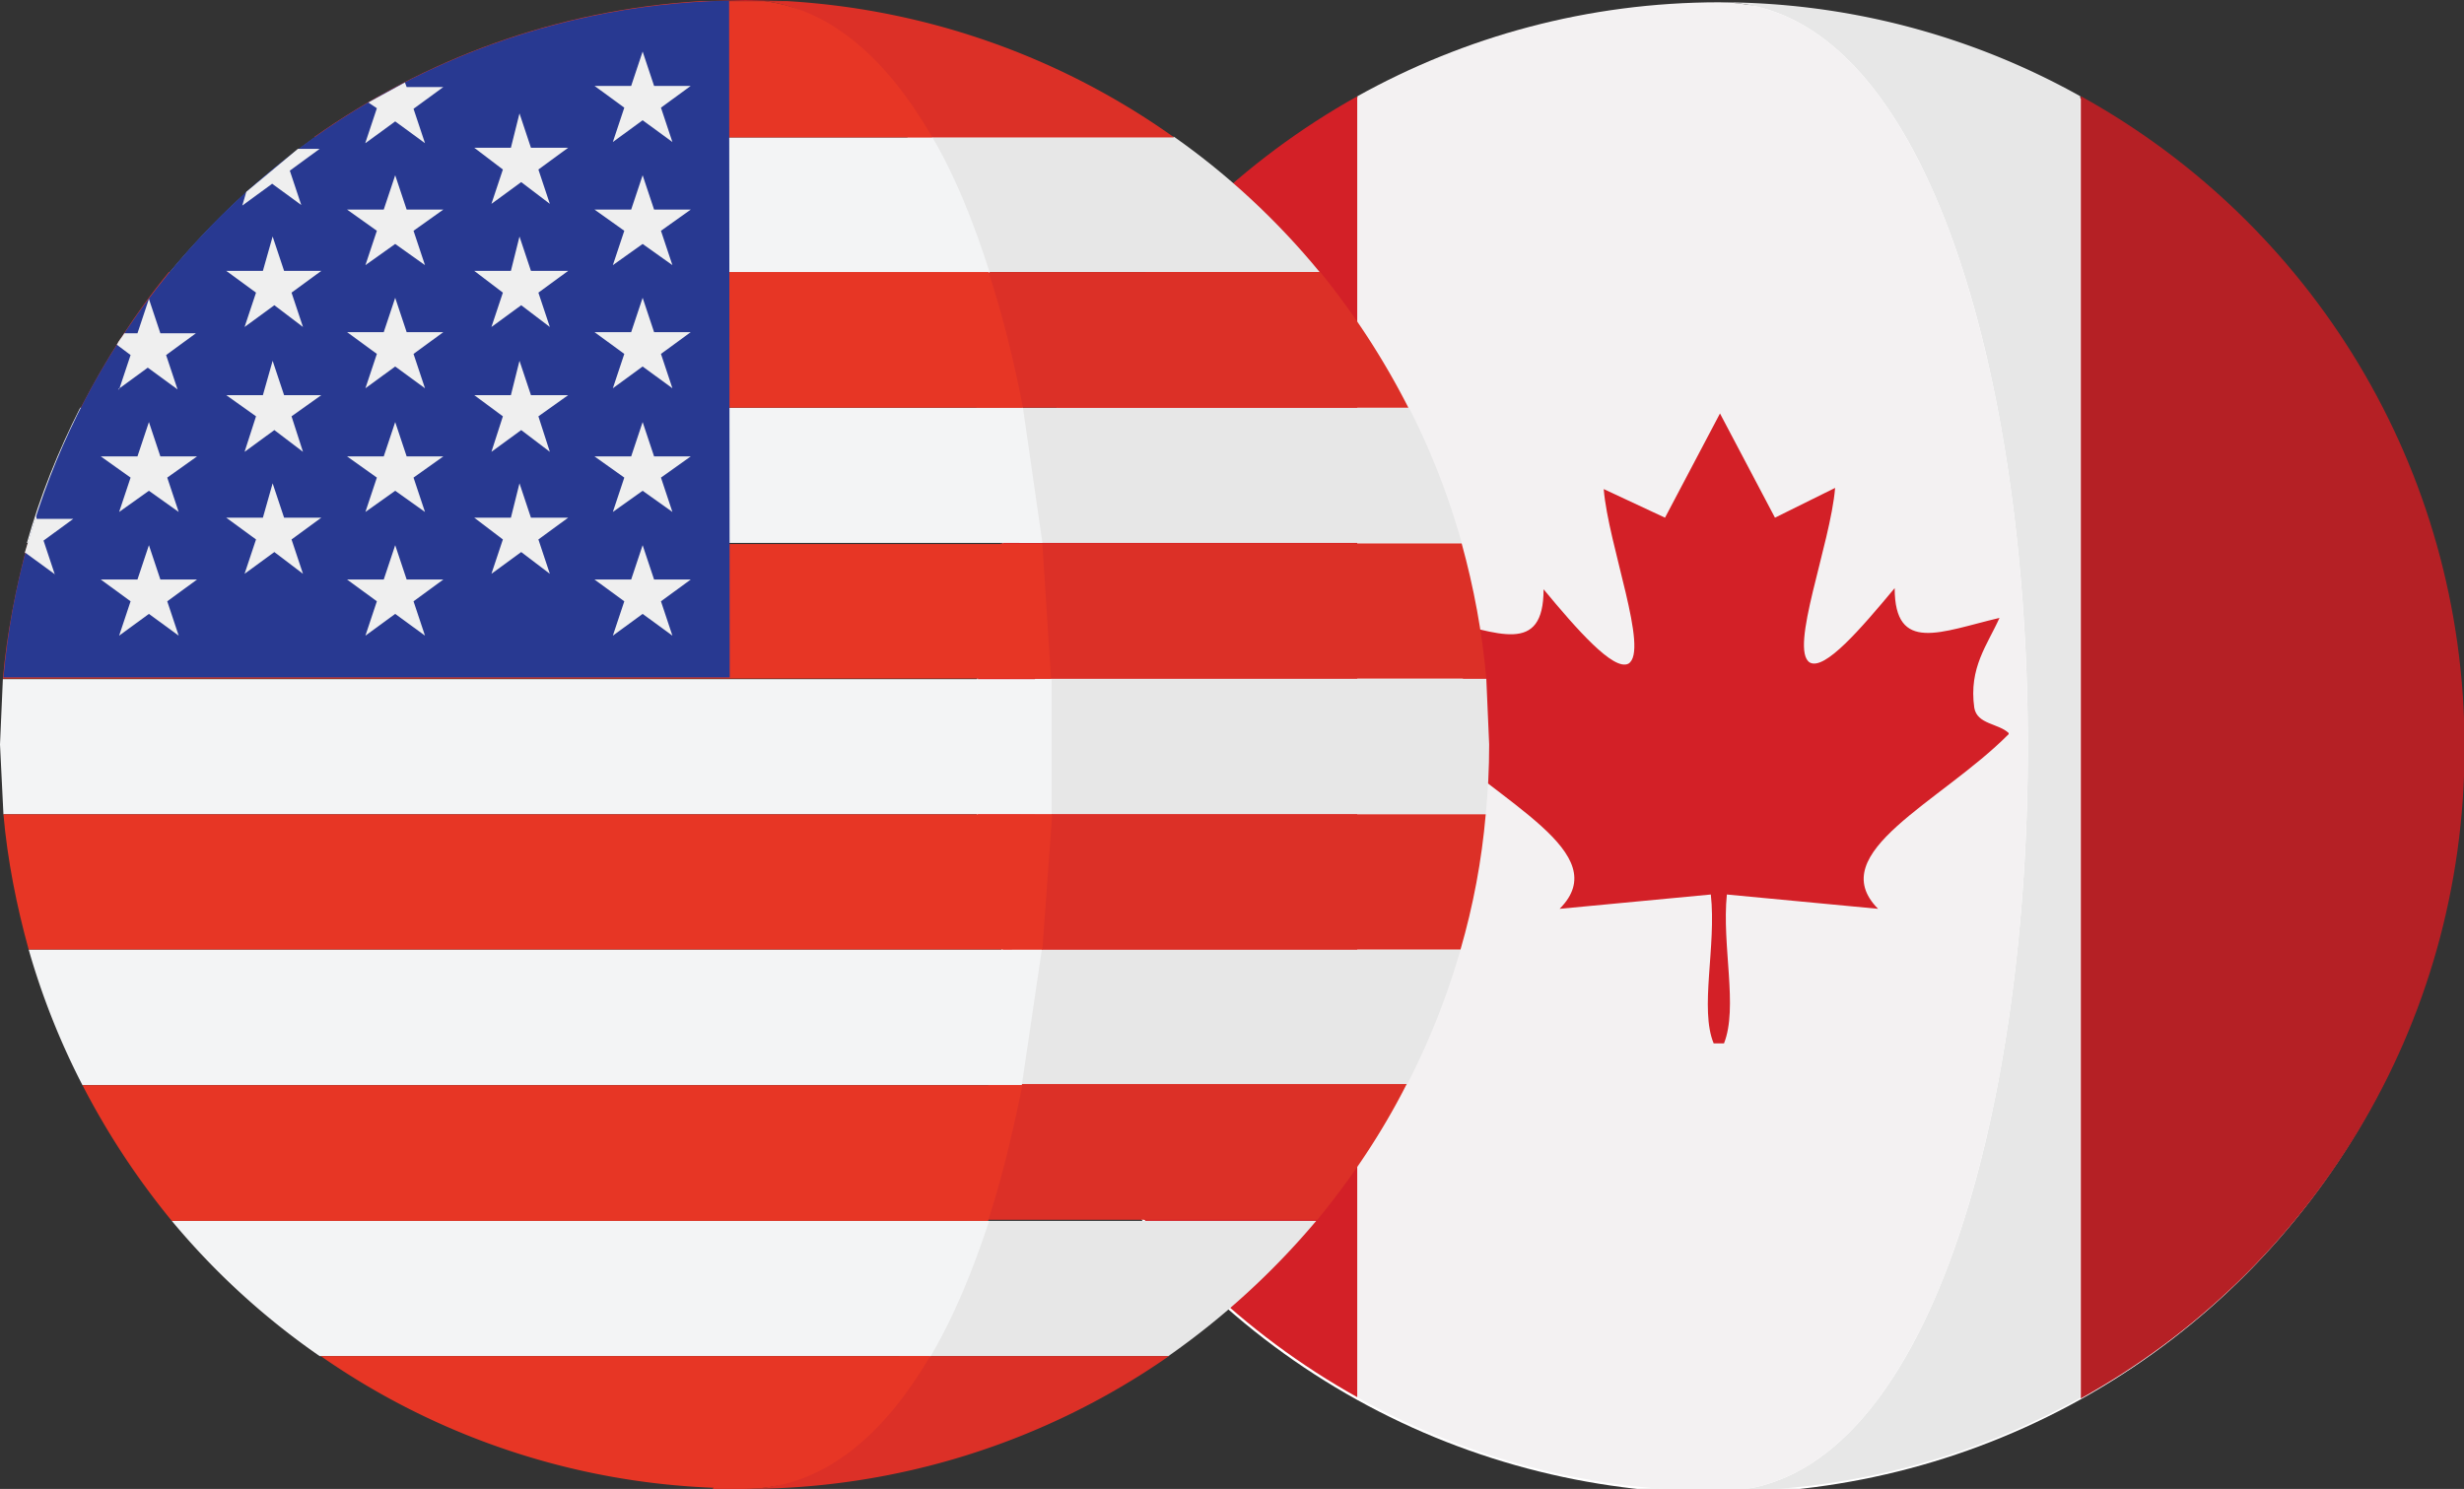
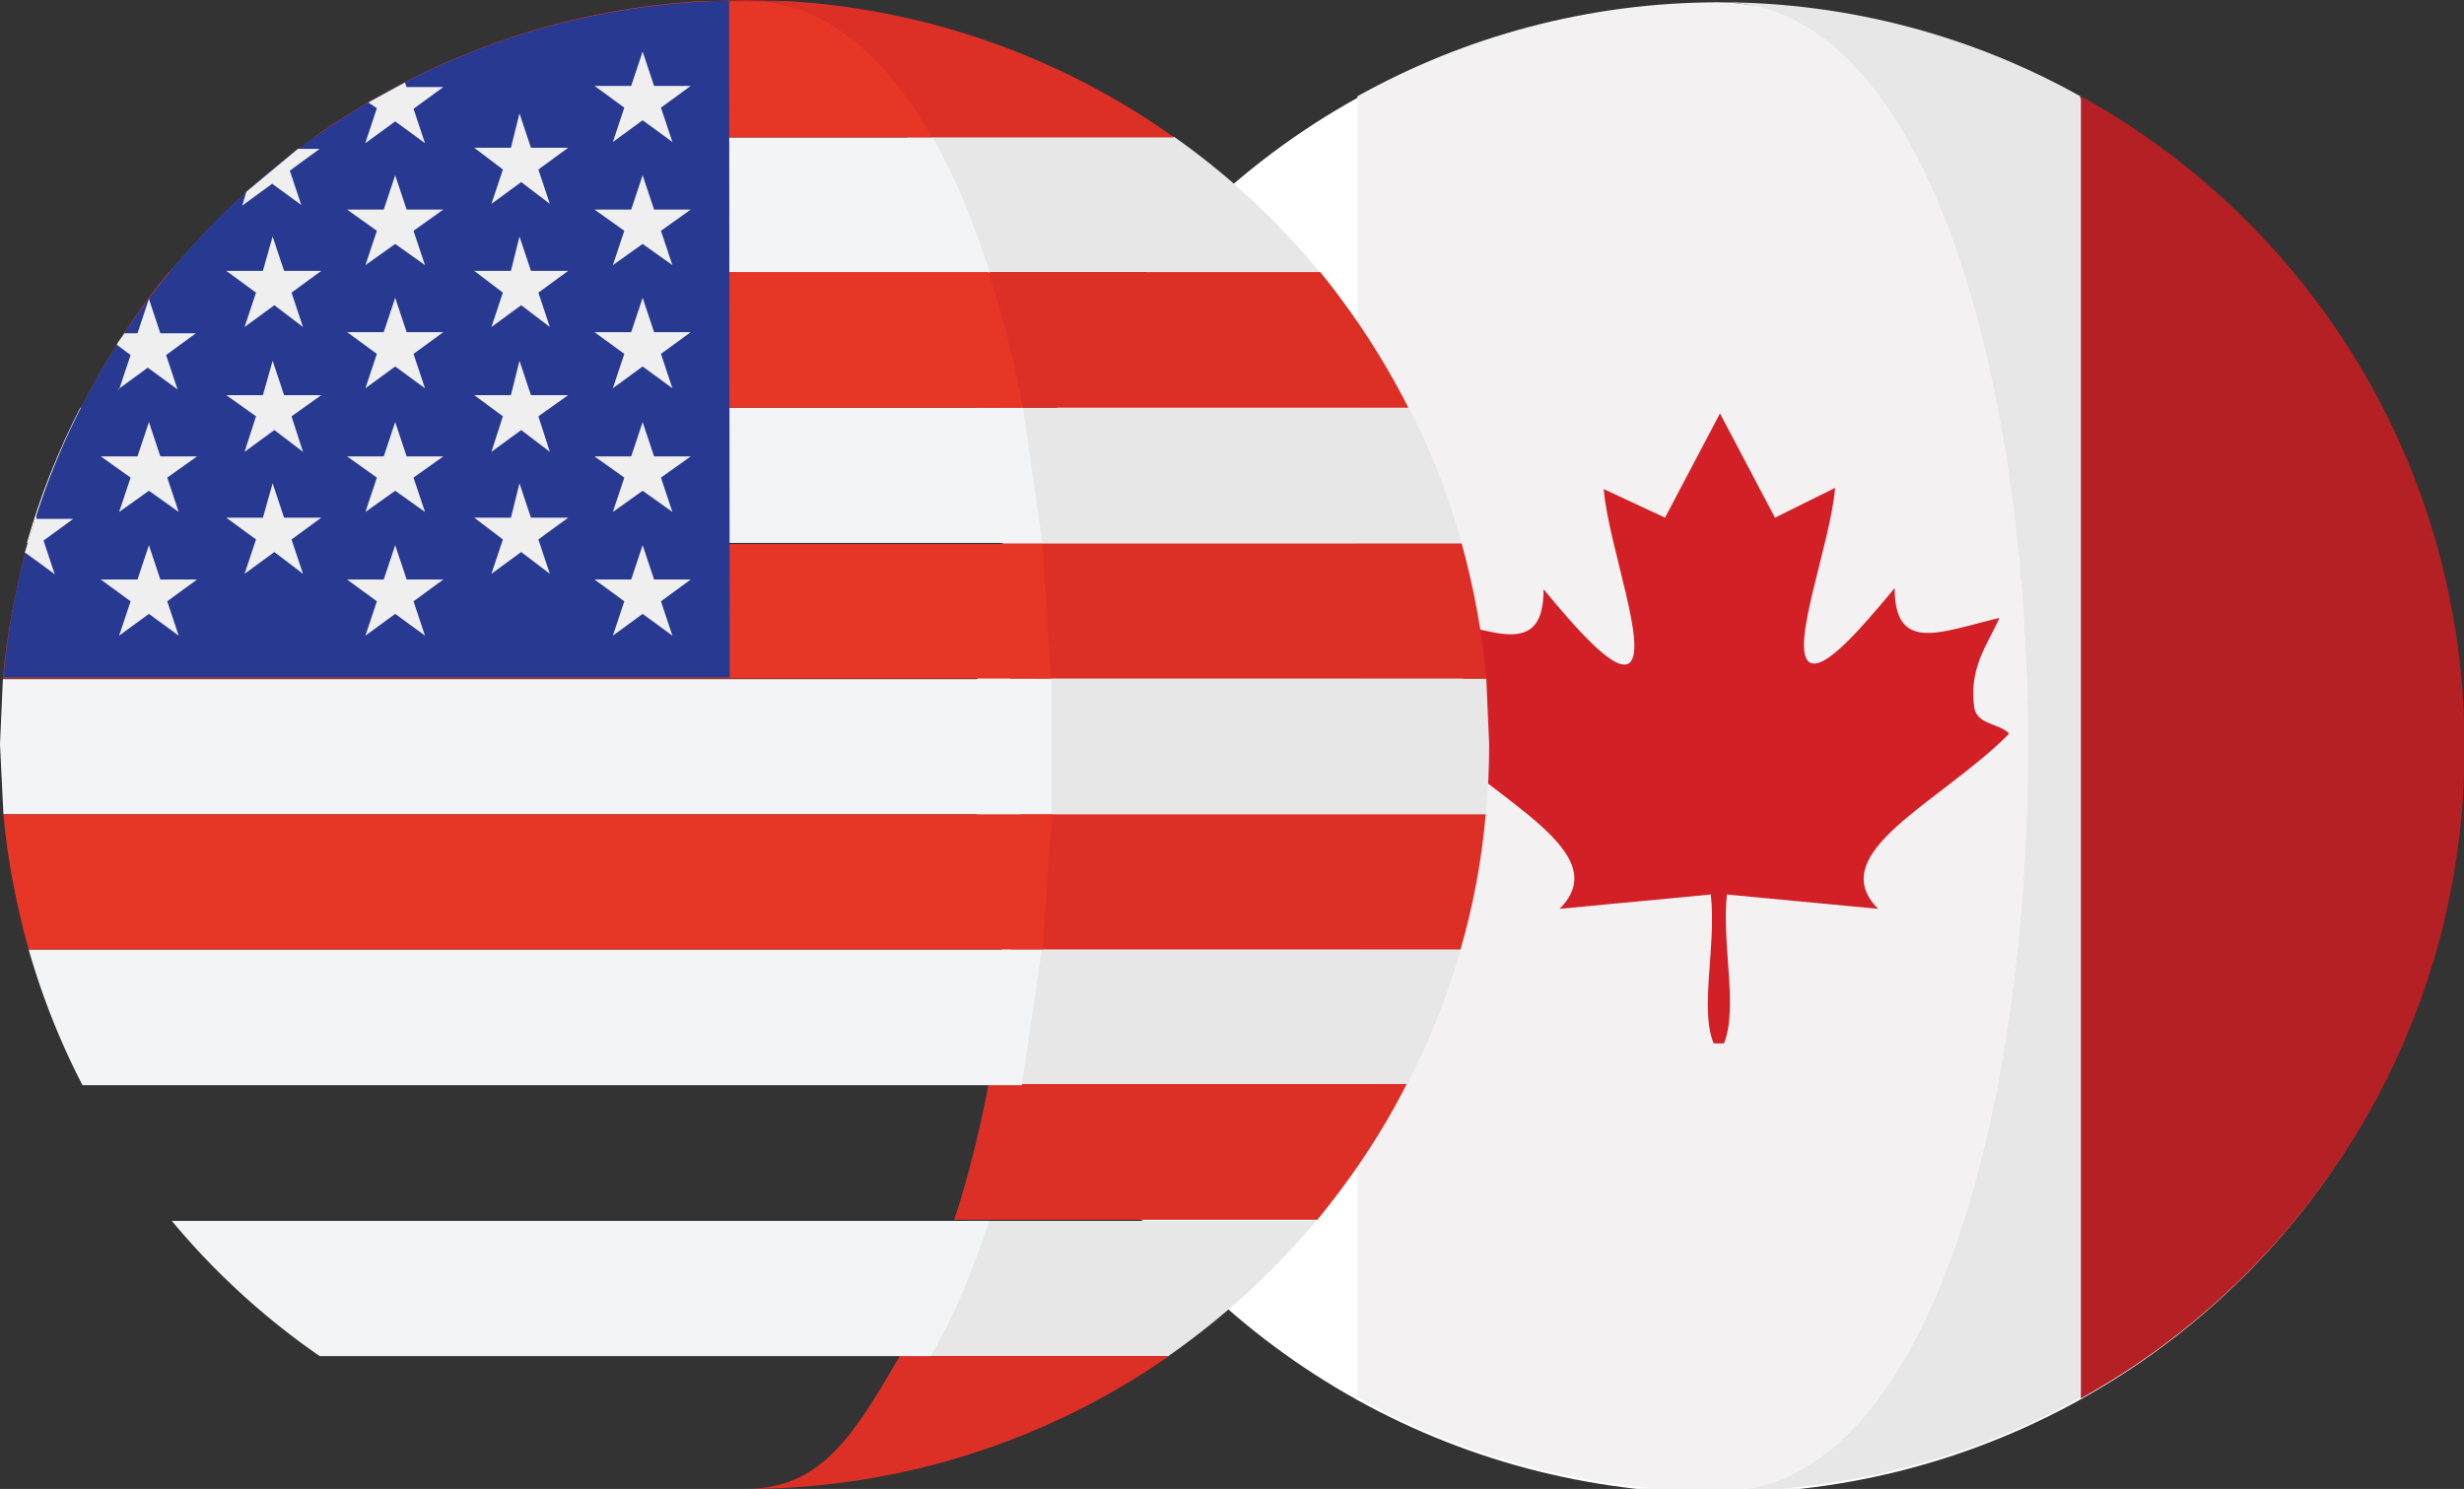
<svg xmlns="http://www.w3.org/2000/svg" xmlns:xlink="http://www.w3.org/1999/xlink" width="43.02" height="26">
  <rect width="100%" height="100%" fill="#333333" stroke="none" />
  <style>.E{fill:#e7e7e7}.F{fill:#dc3027}.G{fill:#f3f4f5}.H{fill:#e73625}</style>
  <circle transform="translate(-.017 .038)" cx="30.02" cy="13.04" r="13" fill="#fff" />
-   <path d="M17.02 13.04c0 4.9 2.7 9.14 6.68 11.36V1.68c-3.98 2.22-6.68 6.48-6.68 11.36z" fill="#d32027" />
  <path d="M30.02 26.04c-.15 0-.3-.01-.44-.01l.44.01z" fill="#fff" />
  <path d="M30.02.04c7.18 0 7.18 26 0 26 2.3 0 4.44-.6 6.3-1.63V1.68a12.906 12.906 0 00-6.3-1.64z" class="E" />
  <path d="M36.33 1.68v22.74c4-2.22 6.7-6.48 6.7-11.37 0-4.9-2.7-9.16-6.7-11.37z" fill="#b52025" />
  <path d="M30.02.04c-2.3 0-4.45.6-6.32 1.64V24.4c1.75.98 3.75 1.56 5.88 1.63l.44.01c7.18 0 7.18-26 0-26z" fill="#f3f1f2" />
  <path d="M35.07 12.8c-.18-.17-.55-.15-.6-.44-.1-.7.23-1.1.44-1.57-1.02.24-1.83.63-1.83-.52-.6.72-1.22 1.44-1.48 1.3-.37-.22.36-2.07.44-3.05l-1.05.52-.96-1.82-.96 1.82-1.07-.5c.08.98.8 2.83.43 3.05-.26.13-.9-.6-1.48-1.3 0 1.16-.8.76-1.83.52.2.47.52.87.44 1.57-.06.28-.43.27-.6.44 1.2 1.2 3.25 2.07 2.27 3.05l2.64-.25c.1.9-.2 2 .05 2.6h.18c.25-.63-.04-1.7.05-2.6l2.64.25c-.97-.98 1.1-1.86 2.28-3.05z" fill="#d32027" />
  <path d="M5.6 23.68zM13 0l-.76.02h1.52L13 0z" fill="#c42126" />
-   <path d="M16.84 4.75h6.2c-.74-.9-1.6-1.7-2.54-2.36h-4.66c.38.68.7 1.48 1 2.36z" class="E" />
+   <path d="M16.84 4.75h6.2c-.74-.9-1.6-1.7-2.54-2.36h-4.66z" class="E" />
  <path d="M15.84 2.4h4.66A12.95 12.95 0 0013.75.02h-.4c1.2.15 1.73 1.02 2.5 2.37z" class="F" />
  <path d="M25.52 9.48a12.7 12.7 0 00-.92-2.36h-7.14l.34 2.36h7.72z" class="E" />
  <path d="M17.05 7.12h7.54a13.38 13.38 0 00-1.54-2.37h-6.6c.23.74.43 1.53.6 2.37z" class="F" />
  <path d="M18.07 14.22h7.87c.04-.4.06-.8.06-1.22l-.05-1.15h-7.88v2.37z" class="E" />
  <path d="M25.95 11.85c-.07-.8-.22-1.6-.43-2.36h-8.05l.16 2.36h8.32z" class="F" />
  <path d="M17.32 18.95h7.24a12.86 12.86 0 00.94-2.37h-7.83l-.35 2.37z" class="E" />
  <path d="M25.5 16.58c.22-.76.37-1.55.44-2.36h-8.12l-.17 2.36h7.85z" class="F" />
  <path d="M20.4 23.68a13.46 13.46 0 002.58-2.36h-6.1c-.3.9-.62 1.7-1.02 2.36h4.54z" class="E" />
  <path d="M16.67 21.3H23c.6-.73 1.13-1.52 1.56-2.37h-7.3c-.16.84-.36 1.64-.6 2.37zM12.53 26h-.08.08zm.47 0a12.93 12.93 0 007.41-2.32h-4.7C14.87 25.12 14.32 26 13 26z" class="F" />
-   <path d="M13 26c-.16 0-.3 0-.47-.01H13z" fill="#c42126" />
  <path d="M16.28 2.4H5.5c-.95.67-1.8 1.47-2.54 2.36h14.32c-.28-.88-.6-1.68-1-2.36z" class="G" />
  <path d="M5.5 2.4h10.78C15.5 1.05 14.53.17 13.35.02h-1.12c-2.5.15-4.8 1-6.74 2.37z" class="H" />
  <path d="M.48 9.48H18.2l-.34-2.36H1.4c-.38.75-.7 1.54-.93 2.36z" class="G" />
  <path d="M2.95 4.75c-.6.73-1.1 1.52-1.54 2.37h16.45c-.16-.84-.36-1.63-.6-2.37H2.95z" class="H" />
  <path d="M0 13l.06 1.22h18.3v-2.36H.05L0 13z" class="G" />
  <path d="M.05 11.85h18.3L18.2 9.5H.48c-.2.76-.36 1.55-.43 2.36z" class="H" />
  <path d="M18.2 16.58H.5a12.86 12.86 0 00.94 2.37h16.4l.35-2.37z" class="G" />
  <path d="M.5 16.58h17.7l.17-2.36H.06c.07.8.23 1.6.44 2.36z" class="H" />
  <path d="M5.6 23.68h10.65c.4-.68.73-1.48 1.02-2.36H3a12.89 12.89 0 002.58 2.36z" class="G" />
-   <path d="M1.44 18.95A13.48 13.48 0 003 21.32h14.25c.24-.73.43-1.53.6-2.37H1.44zm11 7.05H13c1.32 0 2.4-.88 3.24-2.32H5.6a12.85 12.85 0 006.86 2.3z" class="H" />
  <path d="M12.73.01C6.07.14.64 5.3.06 11.83h12.68L12.73.01z" fill="#283991" />
  <g fill="#efefef">
    <use xlink:href="#A" />
    <use xlink:href="#B" />
    <path d="M4.76 4.13l.2.6h.65l-.52.38.2.6-.5-.38-.52.38.2-.6-.52-.38h.64zm0 2.17l.2.6h.65l-.52.37.2.62-.5-.38-.52.38.2-.62-.52-.37h.64zm0 2.14l.2.6h.65l-.52.38.2.6-.5-.38-.52.38.2-.6-.52-.38h.64zm-3.8 1.6l-.2-.6.52-.38H.64L.63 9l-.2.66.01-.01.52.38zm1.1-3.24l.52-.38.52.38-.2-.6.52-.38H2.8l-.2-.6-.2.6h-.23c-.04.07-.1.13-.13.2l.24.18-.2.6zm2.68-3.6l.52.38-.2-.6.52-.38H5.2l-.9.75-.07.24.52-.38zm1.64-.7l.52-.38.52.38-.2-.6.52-.38H7.1l-.03-.08-.64.35.15.1-.2.6z" />
    <use xlink:href="#A" x="4.3" y="-4.31" />
    <use xlink:href="#B" x="4.3" y="-4.32" />
    <use xlink:href="#A" x="4.3" />
    <use xlink:href="#B" x="4.3" />
    <use xlink:href="#C" />
    <use xlink:href="#C" y="2.15" />
    <path d="M9.07 6.3l.2.6h.65l-.52.37.2.62-.5-.38-.52.38.2-.62-.5-.37h.64z" />
    <use xlink:href="#C" y="6.46" />
    <use xlink:href="#B" x="8.62" y="-8.62" />
    <use xlink:href="#A" x="8.62" y="-4.31" />
    <use xlink:href="#B" x="8.62" y="-4.32" />
    <use xlink:href="#A" x="8.62" />
    <use xlink:href="#B" x="8.62" />
  </g>
  <defs>
    <path id="A" d="M2.6 7.37l.2.6h.64l-.52.37.2.6-.52-.37-.52.37.2-.6-.52-.37h.64z" />
    <path id="B" d="M2.6 9.52l.2.6h.64l-.52.38.2.6-.52-.38-.52.38.2-.6-.52-.38h.64z" />
    <path id="C" d="M9.07 1.98l.2.6h.65l-.52.38.2.6-.5-.38-.52.38.2-.6-.5-.38h.64z" />
  </defs>
</svg>